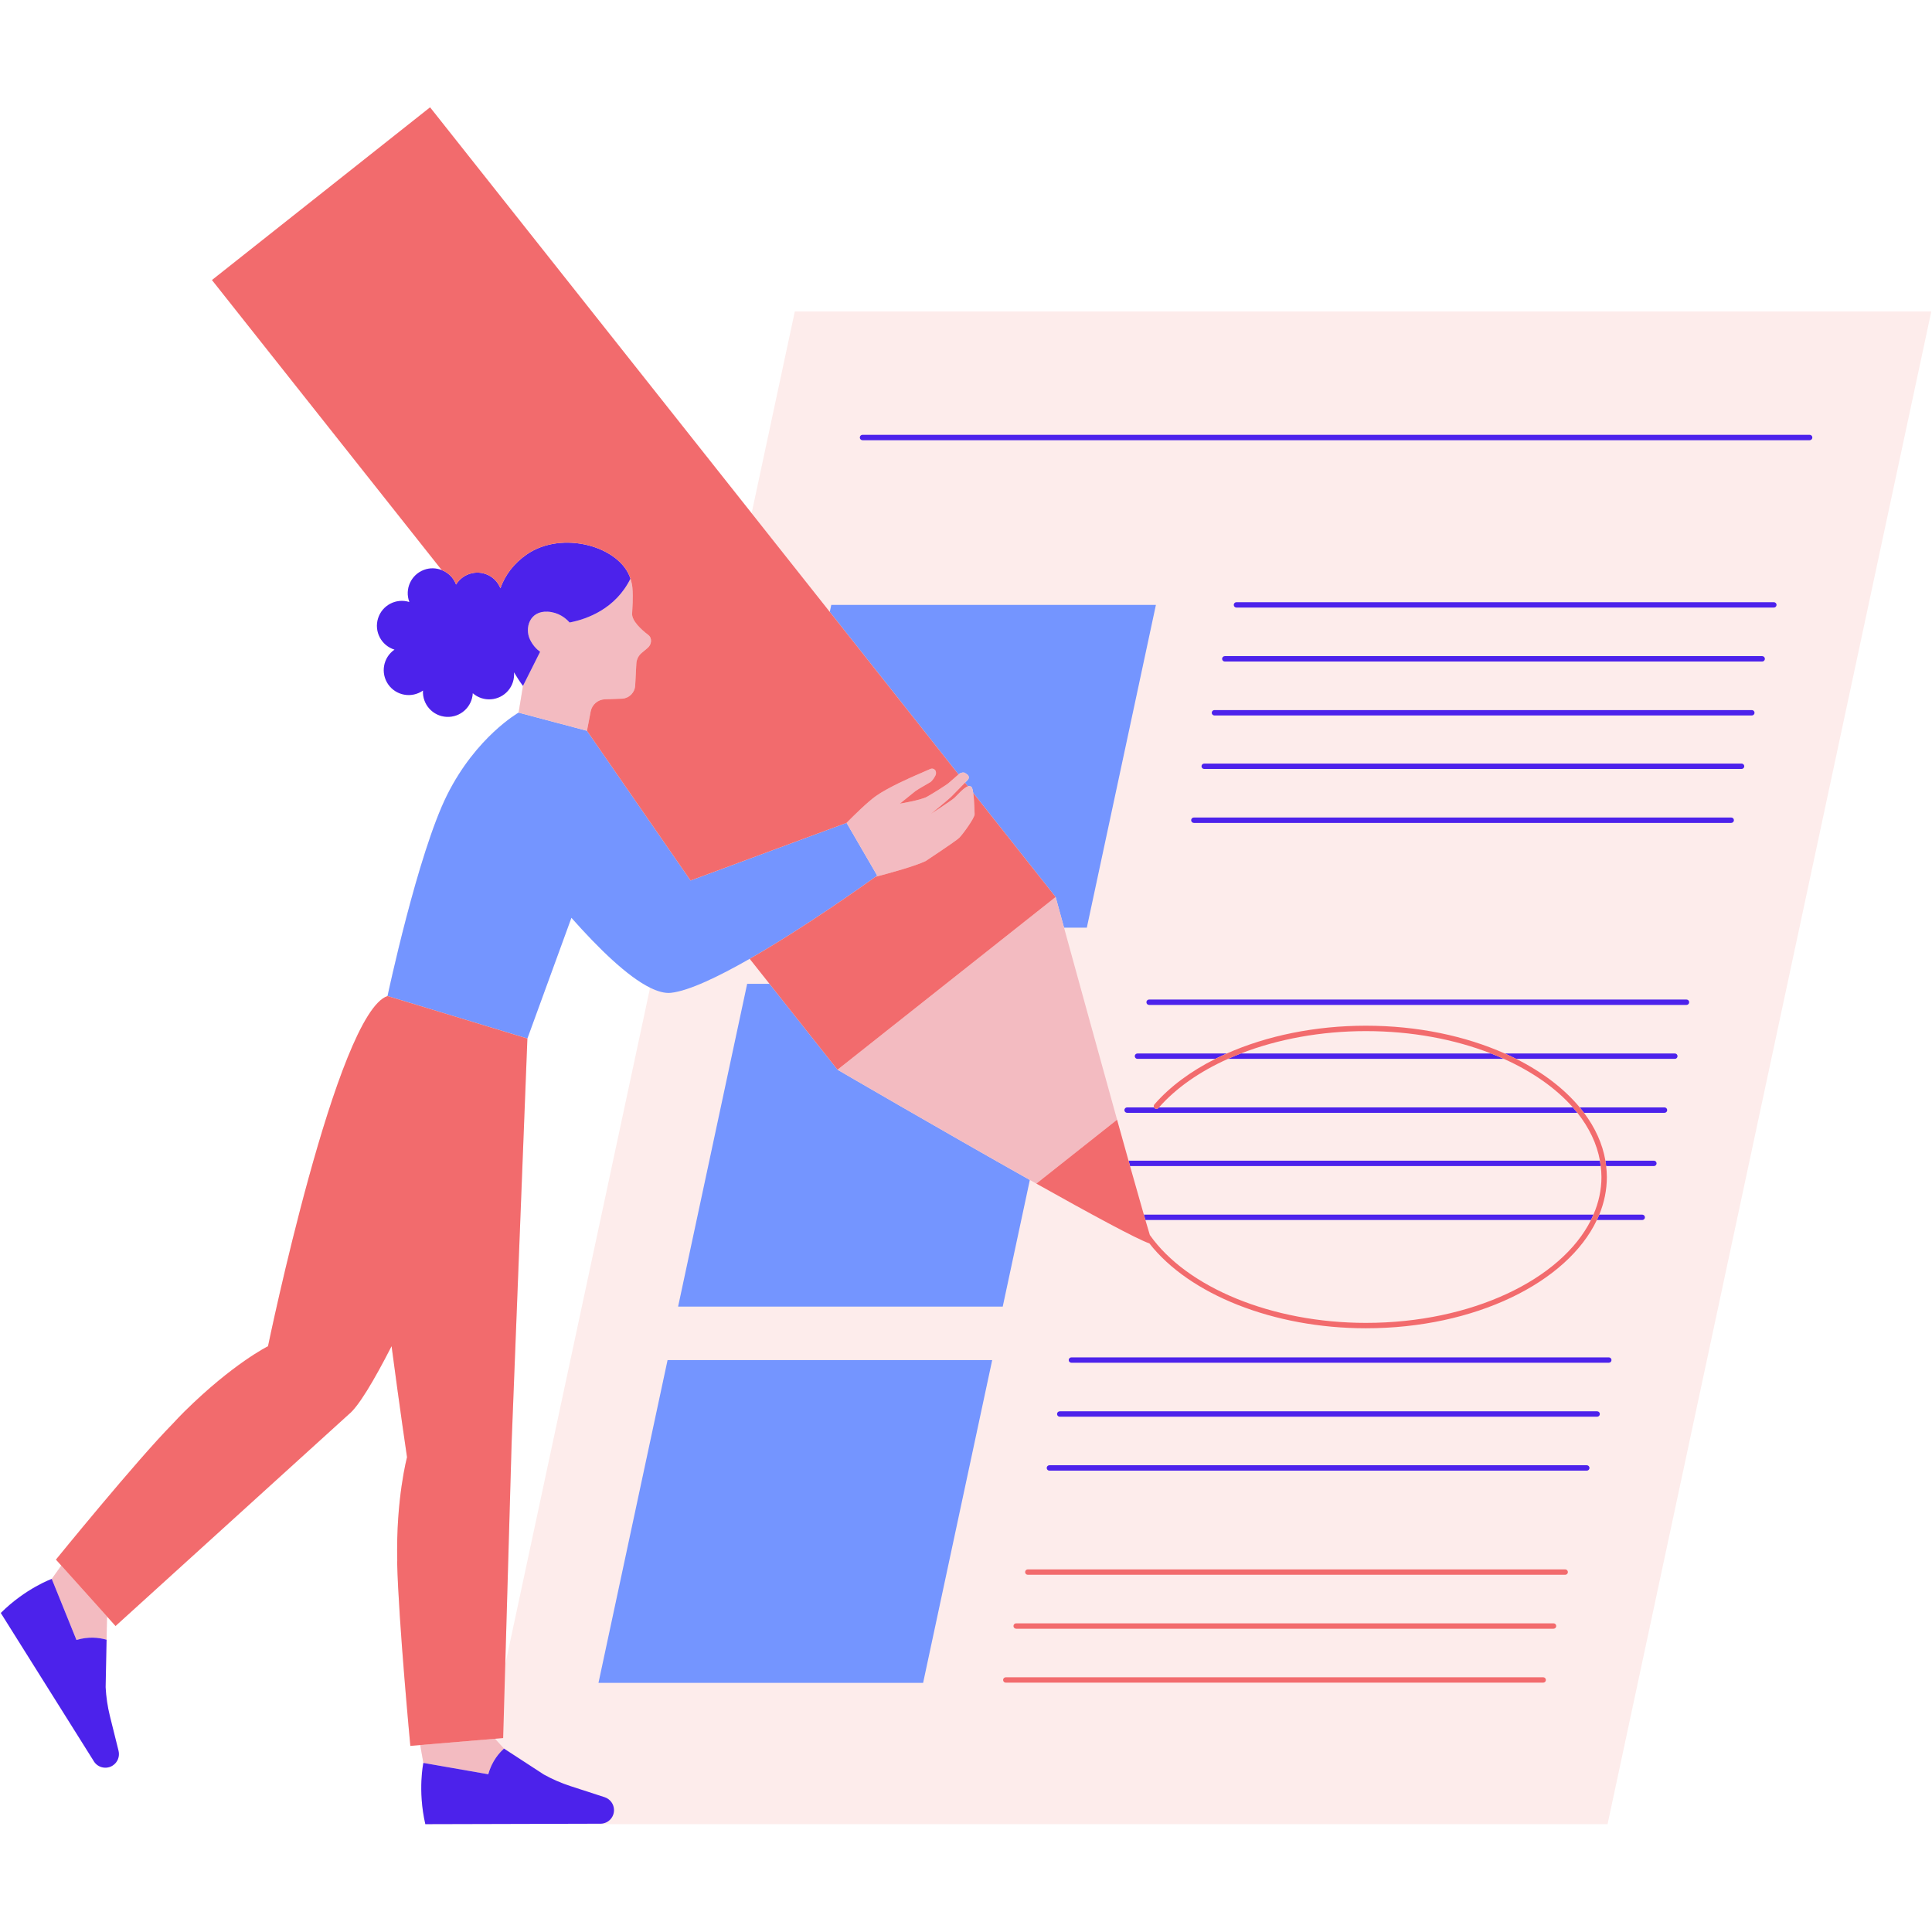
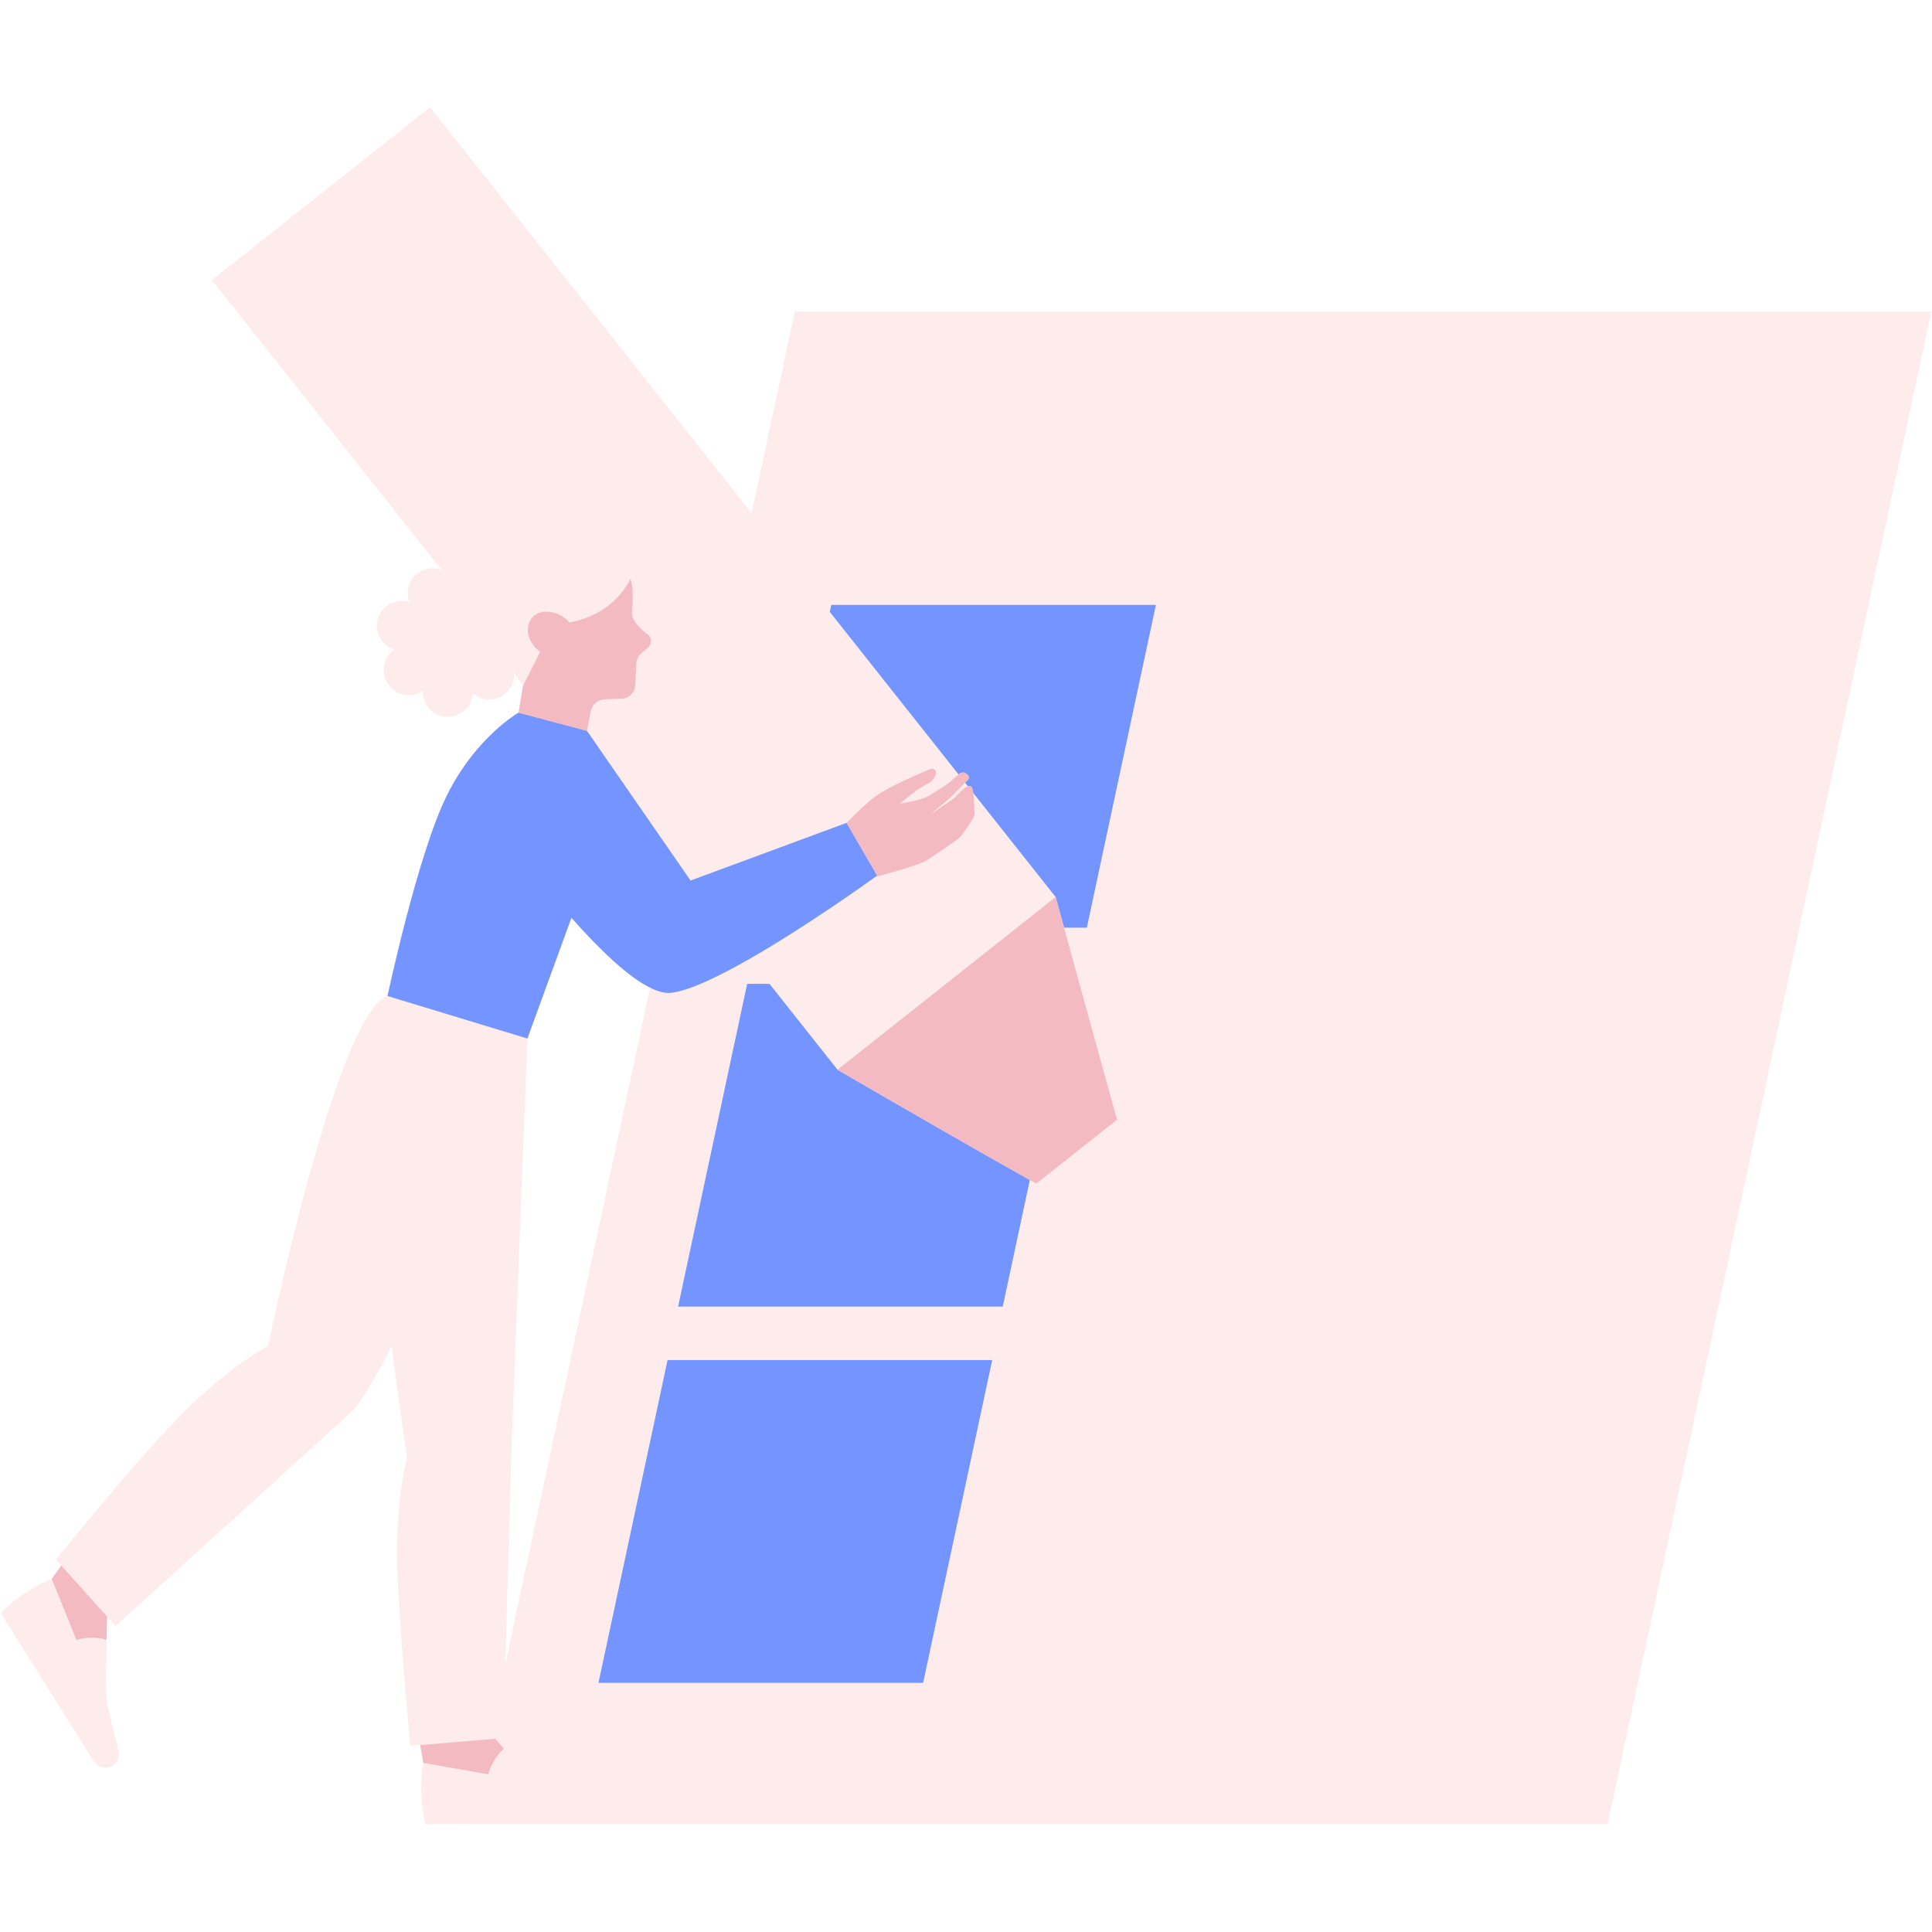
<svg xmlns="http://www.w3.org/2000/svg" width="512" zoomAndPan="magnify" viewBox="0 0 384 384" height="512" preserveAspectRatio="xMidYMid meet" version="1.0">
  <defs>
    <clipPath id="42627903cf">
      <path d="M 0 21.332 L 384 21.332 L 384 362.582 L 0 362.582 Z M 0 21.332 " clip-rule="nonzero" />
    </clipPath>
    <clipPath id="ea4b76e228">
-       <path d="M 0 86 L 361 86 L 361 362.582 L 0 362.582 Z M 0 86 " clip-rule="nonzero" />
-     </clipPath>
+       </clipPath>
    <clipPath id="66cd0fb5ef">
-       <path d="M 11 21.332 L 320 21.332 L 320 348 L 11 348 Z M 11 21.332 " clip-rule="nonzero" />
-     </clipPath>
+       </clipPath>
  </defs>
-   <rect x="-38.4" width="460.8" fill="#ffffff" y="-38.4" height="460.8" fill-opacity="1" />
-   <rect x="-38.4" width="460.8" fill="#ffffff" y="-38.4" height="460.8" fill-opacity="1" />
  <g clip-path="url(#42627903cf)">
    <path fill="#fdeceb" d="M 157.973 61.914 L 149.391 102.012 L 85.48 21.332 L 42.129 55.66 L 87.797 113.305 C 86.699 112.879 85.453 112.82 84.266 113.266 C 81.699 114.223 80.402 117.078 81.359 119.641 C 81.363 119.648 81.367 119.656 81.371 119.66 C 81.363 119.66 81.355 119.656 81.352 119.652 C 78.738 118.836 75.957 120.293 75.145 122.906 C 74.328 125.52 75.785 128.297 78.395 129.113 C 78.402 129.113 78.41 129.113 78.418 129.117 C 78.414 129.121 78.406 129.125 78.398 129.129 C 76.152 130.688 75.598 133.777 77.16 136.023 C 78.723 138.27 81.809 138.824 84.055 137.262 C 84.062 137.258 84.066 137.254 84.074 137.25 C 84.074 137.258 84.07 137.262 84.07 137.27 C 83.926 140.004 86.02 142.336 88.754 142.48 C 91.488 142.629 93.82 140.531 93.969 137.797 C 93.969 137.789 93.965 137.785 93.965 137.777 C 93.973 137.781 93.977 137.789 93.984 137.793 C 96.051 139.586 99.18 139.359 100.973 137.293 C 101.887 136.238 102.27 134.914 102.16 133.625 C 102.703 134.535 103.285 135.441 103.945 136.332 L 103.078 141.641 C 103.078 141.641 94.664 146.41 88.879 157.977 C 83.023 169.684 77.023 197.969 77.023 197.969 C 66.949 201.316 53.27 267.574 53.27 267.574 C 53.27 267.574 46.371 270.973 36.688 280.523 C 35.93 281.277 35.121 282.121 34.281 283.031 C 34.281 283.035 34.277 283.035 34.273 283.039 C 27.164 290.246 11.121 309.984 11.121 309.984 L 12.184 311.168 C 10.992 312.82 10.289 313.82 10.289 313.82 C 10.289 313.82 5.098 315.68 0.156 320.59 L 18.727 350.188 C 19.551 351.371 21.164 351.695 22.383 350.926 C 23.367 350.305 23.84 349.121 23.562 347.992 L 21.844 341.086 C 21.379 339.203 21.094 337.281 20.996 335.348 L 21.184 325.906 L 21.27 321.449 L 21.348 321.383 L 22.965 323.184 L 69.293 281.133 C 71.227 279.605 74.293 274.473 77.832 267.566 C 79.445 279.824 80.898 289.633 80.898 289.633 C 80.898 289.633 78.672 297.953 78.957 310.223 L 78.934 310.504 C 79.219 322.27 81.559 347.012 81.559 347.012 L 83.52 346.844 C 83.902 349.051 84.148 350.391 84.148 350.391 C 84.148 350.391 82.98 355.773 84.535 362.566 L 93.633 362.543 L 93.629 362.566 L 319.516 362.566 L 383.859 61.914 Z M 100.426 330.801 L 101.691 286.73 L 104.824 206.414 L 113.574 182.418 C 118.957 188.504 124.688 194.078 129.211 196.312 Z M 100.426 330.801 " fill-opacity="1" fill-rule="nonzero" />
  </g>
  <path fill="#7495ff" d="M 229.746 120.227 L 216.016 184.379 L 211.488 184.379 C 210.453 180.605 209.816 178.289 209.816 178.289 L 193.434 157.605 C 193.359 157.121 193.266 156.715 193.137 156.477 C 193.051 156.309 192.754 156.242 192.555 156.246 C 192.504 156.246 192.445 156.273 192.391 156.289 L 191.809 155.559 L 192.363 154.992 C 192.629 154.703 192.609 154.246 192.309 153.992 C 192.281 153.969 191.777 153.582 191.648 153.562 C 191.25 153.496 190.844 153.633 190.539 153.895 L 190.512 153.918 L 164.926 121.617 L 165.223 120.227 Z M 152.945 195.547 L 148.504 195.547 L 134.777 259.699 L 199.301 259.699 L 204.688 234.527 C 187.105 224.641 166.465 212.613 166.465 212.613 Z M 118.953 334.477 L 183.477 334.477 L 197.207 270.324 L 132.684 270.324 Z M 133.344 197.332 C 136.906 196.949 142.793 194.125 149.004 190.574 C 159.938 184.32 171.887 175.801 174.016 174.27 C 174.234 174.113 174.352 174.027 174.352 174.027 L 168.266 163.547 L 137.254 175.012 L 116.664 145.25 L 103.074 141.641 C 103.074 141.641 94.66 146.41 88.879 157.977 C 83.023 169.684 77.023 197.969 77.023 197.969 L 104.824 206.414 L 113.574 182.418 C 118.961 188.504 124.688 194.078 129.211 196.312 C 130.746 197.07 132.148 197.461 133.344 197.332 Z M 133.344 197.332 " fill-opacity="1" fill-rule="nonzero" />
-   <path fill="#f3bbc1" d="M 222.027 222.547 L 205.98 235.25 C 205.551 235.012 205.121 234.77 204.688 234.527 C 187.105 224.645 166.465 212.613 166.465 212.613 L 209.816 178.289 C 209.816 178.289 210.449 180.605 211.484 184.379 C 213.824 192.887 218.211 208.84 222.027 222.547 Z M 174.016 174.27 C 177.121 173.465 181.855 172.152 183.977 171.145 C 183.977 171.145 189.93 167.223 190.645 166.531 C 191.359 165.844 193.77 162.5 193.711 161.82 C 193.672 161.363 193.66 159.105 193.434 157.605 C 193.359 157.121 193.266 156.715 193.137 156.477 C 193.051 156.309 192.754 156.242 192.555 156.246 C 192.504 156.246 192.445 156.273 192.391 156.289 C 191.594 156.5 190.27 158.062 189.684 158.594 C 189.059 159.16 185.02 161.77 185.02 161.77 C 185.027 161.762 188.676 158.797 189.199 158.223 L 191.812 155.559 L 192.363 154.992 C 192.629 154.703 192.613 154.246 192.312 153.992 C 192.281 153.969 191.777 153.582 191.652 153.562 C 191.25 153.496 190.844 153.633 190.539 153.895 L 190.512 153.918 L 188.488 155.684 C 188.156 155.973 185.266 157.809 184.242 158.367 C 182.965 159.062 178.852 159.73 178.852 159.73 L 181.41 157.668 C 181.789 157.336 182.199 157.043 182.633 156.789 L 184.895 155.465 C 185.293 155.23 185.949 154.281 186.023 153.828 C 186.047 153.68 186.047 153.527 186.012 153.379 C 186 153.336 185.988 153.293 185.973 153.254 C 185.812 152.84 185.32 152.656 184.91 152.832 L 182.086 154.07 C 181.211 154.453 176.523 156.484 174.062 158.242 C 172.418 159.418 169.816 161.977 168.266 163.547 L 174.352 174.027 C 174.348 174.027 174.23 174.113 174.016 174.27 Z M 128.844 126.195 C 127.363 125.078 125.59 123.371 125.637 122.004 C 125.676 120.758 125.875 118.918 125.688 116.793 C 125.637 116.211 125.5 115.609 125.312 115.016 C 122.324 121.023 116.719 123.047 113.211 123.727 C 112.391 122.812 110.969 121.688 108.848 121.578 C 105.234 121.387 104.262 124.859 105.328 127.09 C 105.867 128.215 106.586 128.996 107.348 129.551 L 103.945 136.332 L 103.074 141.641 L 116.664 145.25 L 117.398 141.414 C 117.664 140.047 118.836 139.039 120.23 138.988 L 123.727 138.863 C 125.102 138.742 126.18 137.629 126.25 136.25 L 126.477 131.906 C 126.52 131.074 126.906 130.301 127.547 129.766 L 128.684 128.82 C 129.52 128.172 129.688 126.828 128.844 126.195 Z M 10.285 313.82 L 15.195 325.957 C 17.531 325.254 19.59 325.453 21.184 325.906 L 21.27 321.449 L 21.348 321.383 L 12.18 311.164 C 10.988 312.82 10.285 313.82 10.285 313.82 Z M 83.52 346.844 C 83.902 349.051 84.148 350.391 84.148 350.391 L 97.047 352.648 C 97.184 352.148 97.352 351.688 97.539 351.246 C 97.609 351.078 97.684 350.91 97.766 350.75 C 98.25 349.75 98.844 348.922 99.465 348.246 C 99.504 348.203 99.543 348.164 99.582 348.121 C 99.777 347.914 99.973 347.719 100.168 347.539 L 98.395 345.59 Z M 83.52 346.844 " fill-opacity="1" fill-rule="nonzero" />
+   <path fill="#f3bbc1" d="M 222.027 222.547 L 205.98 235.25 C 205.551 235.012 205.121 234.77 204.688 234.527 C 187.105 224.645 166.465 212.613 166.465 212.613 L 209.816 178.289 C 209.816 178.289 210.449 180.605 211.484 184.379 C 213.824 192.887 218.211 208.84 222.027 222.547 Z M 174.016 174.27 C 177.121 173.465 181.855 172.152 183.977 171.145 C 183.977 171.145 189.93 167.223 190.645 166.531 C 191.359 165.844 193.77 162.5 193.711 161.82 C 193.672 161.363 193.66 159.105 193.434 157.605 C 193.359 157.121 193.266 156.715 193.137 156.477 C 193.051 156.309 192.754 156.242 192.555 156.246 C 192.504 156.246 192.445 156.273 192.391 156.289 C 191.594 156.5 190.27 158.062 189.684 158.594 C 189.059 159.16 185.02 161.77 185.02 161.77 C 185.027 161.762 188.676 158.797 189.199 158.223 L 191.812 155.559 L 192.363 154.992 C 192.629 154.703 192.613 154.246 192.312 153.992 C 192.281 153.969 191.777 153.582 191.652 153.562 C 191.25 153.496 190.844 153.633 190.539 153.895 L 190.512 153.918 L 188.488 155.684 C 188.156 155.973 185.266 157.809 184.242 158.367 C 182.965 159.062 178.852 159.73 178.852 159.73 L 181.41 157.668 C 181.789 157.336 182.199 157.043 182.633 156.789 L 184.895 155.465 C 185.293 155.23 185.949 154.281 186.023 153.828 C 186.047 153.68 186.047 153.527 186.012 153.379 C 186 153.336 185.988 153.293 185.973 153.254 C 185.812 152.84 185.32 152.656 184.91 152.832 L 182.086 154.07 C 181.211 154.453 176.523 156.484 174.062 158.242 C 172.418 159.418 169.816 161.977 168.266 163.547 L 174.352 174.027 C 174.348 174.027 174.23 174.113 174.016 174.27 Z M 128.844 126.195 C 127.363 125.078 125.59 123.371 125.637 122.004 C 125.676 120.758 125.875 118.918 125.688 116.793 C 125.637 116.211 125.5 115.609 125.312 115.016 C 122.324 121.023 116.719 123.047 113.211 123.727 C 112.391 122.812 110.969 121.688 108.848 121.578 C 105.234 121.387 104.262 124.859 105.328 127.09 C 105.867 128.215 106.586 128.996 107.348 129.551 L 103.945 136.332 L 103.074 141.641 L 116.664 145.25 L 117.398 141.414 C 117.664 140.047 118.836 139.039 120.23 138.988 L 123.727 138.863 C 125.102 138.742 126.18 137.629 126.25 136.25 L 126.477 131.906 C 126.52 131.074 126.906 130.301 127.547 129.766 L 128.684 128.82 C 129.52 128.172 129.688 126.828 128.844 126.195 Z M 10.285 313.82 L 15.195 325.957 C 17.531 325.254 19.59 325.453 21.184 325.906 L 21.27 321.449 L 21.348 321.383 L 12.18 311.164 C 10.988 312.82 10.285 313.82 10.285 313.82 Z M 83.52 346.844 C 83.902 349.051 84.148 350.391 84.148 350.391 L 97.047 352.648 C 97.184 352.148 97.352 351.688 97.539 351.246 C 98.25 349.75 98.844 348.922 99.465 348.246 C 99.504 348.203 99.543 348.164 99.582 348.121 C 99.777 347.914 99.973 347.719 100.168 347.539 L 98.395 345.59 Z M 83.52 346.844 " fill-opacity="1" fill-rule="nonzero" />
  <g clip-path="url(#ea4b76e228)">
    <path fill="#4c22eb" d="M 360.219 86.957 C 360.219 87.254 359.98 87.496 359.684 87.496 L 171.43 87.496 C 171.133 87.496 170.895 87.254 170.895 86.957 C 170.895 86.664 171.133 86.422 171.43 86.422 L 359.684 86.422 C 359.98 86.422 360.219 86.664 360.219 86.957 Z M 352.562 119.691 L 245.754 119.691 C 245.457 119.691 245.219 119.93 245.219 120.227 C 245.219 120.523 245.457 120.762 245.754 120.762 L 352.562 120.762 C 352.859 120.762 353.102 120.523 353.102 120.227 C 353.102 119.93 352.859 119.691 352.562 119.691 Z M 350.25 130.41 L 243.438 130.41 C 243.145 130.41 242.902 130.652 242.902 130.949 C 242.902 131.246 243.145 131.484 243.438 131.484 L 350.25 131.484 C 350.543 131.484 350.785 131.246 350.785 130.949 C 350.785 130.652 350.543 130.41 350.25 130.41 Z M 348.188 141.133 L 241.383 141.133 C 241.086 141.133 240.844 141.375 240.844 141.668 C 240.844 141.965 241.086 142.207 241.383 142.207 L 348.188 142.207 C 348.484 142.207 348.727 141.965 348.727 141.668 C 348.727 141.375 348.484 141.133 348.188 141.133 Z M 346.152 151.766 L 239.344 151.766 C 239.047 151.766 238.809 152.004 238.809 152.301 C 238.809 152.598 239.047 152.836 239.344 152.836 L 346.152 152.836 C 346.449 152.836 346.688 152.598 346.688 152.301 C 346.688 152.004 346.449 151.766 346.152 151.766 Z M 344.094 162.488 L 237.285 162.488 C 236.988 162.488 236.75 162.727 236.75 163.023 C 236.75 163.32 236.988 163.559 237.285 163.559 L 344.094 163.559 C 344.391 163.559 344.629 163.32 344.629 163.023 C 344.629 162.727 344.391 162.488 344.094 162.488 Z M 335.203 198.664 L 228.395 198.664 C 228.098 198.664 227.859 198.906 227.859 199.199 C 227.859 199.496 228.098 199.738 228.395 199.738 L 335.203 199.738 C 335.5 199.738 335.738 199.496 335.738 199.199 C 335.738 198.906 335.5 198.664 335.203 198.664 Z M 246.629 209.387 C 245.754 209.727 244.898 210.082 244.062 210.457 L 298.91 210.457 C 298.078 210.086 297.227 209.727 296.352 209.387 Z M 332.887 209.387 L 299.082 209.387 C 299.855 209.73 300.613 210.086 301.352 210.457 L 332.887 210.457 C 333.184 210.457 333.422 210.219 333.422 209.922 C 333.422 209.625 333.184 209.387 332.887 209.387 Z M 241.559 210.457 C 242.301 210.086 243.062 209.73 243.84 209.387 L 226.078 209.387 C 225.785 209.387 225.543 209.625 225.543 209.922 C 225.543 210.219 225.785 210.457 226.078 210.457 Z M 330.832 220.105 L 313.984 220.105 C 314.277 220.461 314.566 220.816 314.836 221.18 L 330.828 221.18 C 331.125 221.18 331.367 220.941 331.367 220.645 C 331.367 220.348 331.125 220.105 330.832 220.105 Z M 223.484 220.645 C 223.484 220.941 223.723 221.18 224.02 221.18 L 313.516 221.18 C 313.227 220.82 312.934 220.461 312.625 220.105 L 230.355 220.105 C 230.324 220.141 230.285 220.176 230.258 220.211 C 230.062 220.434 229.723 220.461 229.5 220.262 C 229.449 220.219 229.41 220.164 229.379 220.105 L 224.02 220.105 C 223.723 220.105 223.484 220.348 223.484 220.645 Z M 328.719 230.695 L 319.09 230.695 C 319.152 231.051 319.195 231.41 319.234 231.766 L 328.719 231.766 C 329.016 231.766 329.258 231.527 329.258 231.23 C 329.254 230.934 329.016 230.695 328.719 230.695 Z M 318 230.695 L 224.305 230.695 C 224.406 231.055 224.508 231.414 224.605 231.766 L 318.156 231.766 C 318.113 231.41 318.066 231.051 318 230.695 Z M 316.219 242.488 C 316.398 242.133 316.559 241.777 316.711 241.418 L 227.348 241.418 C 227.453 241.785 227.559 242.148 227.656 242.488 Z M 326.402 241.418 L 317.871 241.418 C 317.723 241.777 317.555 242.133 317.387 242.488 L 326.402 242.488 C 326.699 242.488 326.941 242.25 326.941 241.953 C 326.941 241.656 326.699 241.418 326.402 241.418 Z M 319.762 269.789 L 212.953 269.789 C 212.656 269.789 212.414 270.027 212.414 270.324 C 212.414 270.621 212.656 270.859 212.953 270.859 L 319.762 270.859 C 320.059 270.859 320.297 270.621 320.297 270.324 C 320.297 270.027 320.055 269.789 319.762 269.789 Z M 317.445 280.508 L 210.637 280.508 C 210.34 280.508 210.098 280.75 210.098 281.047 C 210.098 281.344 210.34 281.582 210.637 281.582 L 317.445 281.582 C 317.742 281.582 317.98 281.344 317.98 281.047 C 317.98 280.75 317.742 280.508 317.445 280.508 Z M 315.387 291.23 L 208.578 291.23 C 208.281 291.23 208.043 291.473 208.043 291.766 C 208.043 292.062 208.281 292.305 208.578 292.305 L 315.387 292.305 C 315.684 292.305 315.922 292.062 315.922 291.766 C 315.922 291.473 315.684 291.23 315.387 291.23 Z M 104.73 110.176 C 102.137 111.961 100.398 114.281 99.457 116.914 C 99.074 115.969 98.414 115.125 97.477 114.547 C 95.145 113.113 92.094 113.84 90.656 116.168 C 90.652 116.176 90.652 116.184 90.648 116.191 C 90.645 116.184 90.645 116.176 90.641 116.168 C 90.129 114.793 89.062 113.801 87.797 113.305 C 86.699 112.879 85.453 112.82 84.266 113.266 C 81.699 114.223 80.398 117.078 81.359 119.641 C 81.363 119.648 81.367 119.656 81.371 119.66 C 81.363 119.66 81.355 119.656 81.348 119.652 C 78.738 118.836 75.957 120.293 75.141 122.906 C 74.328 125.52 75.781 128.297 78.395 129.113 C 78.402 129.113 78.41 129.113 78.418 129.117 C 78.414 129.121 78.406 129.125 78.398 129.129 C 76.152 130.688 75.598 133.777 77.156 136.023 C 78.719 138.27 81.809 138.824 84.055 137.262 C 84.062 137.258 84.066 137.254 84.074 137.25 C 84.07 137.258 84.07 137.262 84.07 137.27 C 83.922 140.004 86.02 142.336 88.754 142.48 C 91.488 142.629 93.82 140.531 93.965 137.797 C 93.969 137.789 93.965 137.785 93.965 137.777 C 93.973 137.781 93.977 137.789 93.98 137.793 C 96.051 139.586 99.18 139.359 100.973 137.293 C 101.883 136.238 102.27 134.914 102.16 133.625 C 102.699 134.535 103.285 135.441 103.945 136.332 L 107.352 129.551 C 106.59 128.996 105.867 128.211 105.328 127.09 C 104.262 124.859 105.234 121.387 108.848 121.574 C 110.969 121.688 112.395 122.812 113.211 123.727 C 116.719 123.047 122.324 121.023 125.312 115.016 C 123.273 108.613 111.777 105.332 104.73 110.176 Z M 125.312 115.016 C 125.312 115.012 125.316 115.012 125.316 115.008 C 125.305 114.969 125.285 114.93 125.273 114.887 C 125.285 114.93 125.301 114.973 125.312 115.016 Z M 21.844 341.086 C 21.379 339.203 21.094 337.281 20.996 335.348 L 21.184 325.906 C 19.59 325.453 17.531 325.254 15.195 325.957 L 10.285 313.82 C 10.285 313.82 5.098 315.68 0.156 320.59 L 18.727 350.184 C 19.551 351.371 21.164 351.695 22.383 350.926 C 23.367 350.305 23.84 349.121 23.562 347.992 Z M 120.176 357.207 L 113.406 355.008 C 111.562 354.41 109.781 353.637 108.086 352.695 L 100.168 347.539 C 99.973 347.719 99.777 347.914 99.582 348.121 C 99.543 348.16 99.504 348.203 99.465 348.246 C 98.844 348.922 98.25 349.75 97.766 350.75 C 97.684 350.91 97.609 351.078 97.539 351.246 C 97.539 351.246 97.539 351.25 97.539 351.25 C 97.352 351.688 97.184 352.148 97.047 352.648 L 84.148 350.391 C 84.148 350.391 82.98 355.773 84.535 362.566 L 93.633 362.543 L 119.48 362.473 C 120.922 362.398 122.051 361.203 122.039 359.762 C 122.035 358.598 121.281 357.57 120.176 357.207 Z M 120.176 357.207 " fill-opacity="1" fill-rule="nonzero" />
  </g>
  <g clip-path="url(#66cd0fb5ef)">
    <path fill="#f26b6d" d="M 311.629 312.461 C 311.629 312.758 311.391 313 311.094 313 L 204.285 313 C 203.988 313 203.75 312.758 203.75 312.461 C 203.75 312.168 203.988 311.926 204.285 311.926 L 311.094 311.926 C 311.391 311.926 311.629 312.168 311.629 312.461 Z M 308.777 322.648 L 201.969 322.648 C 201.672 322.648 201.434 322.887 201.434 323.184 C 201.434 323.48 201.672 323.723 201.969 323.723 L 308.777 323.723 C 309.074 323.723 309.316 323.48 309.316 323.184 C 309.316 322.887 309.074 322.648 308.777 322.648 Z M 306.723 333.371 L 199.91 333.371 C 199.617 333.371 199.375 333.609 199.375 333.906 C 199.375 334.203 199.617 334.441 199.91 334.441 L 306.723 334.441 C 307.016 334.441 307.258 334.203 307.258 333.906 C 307.258 333.609 307.016 333.371 306.723 333.371 Z M 168.266 163.547 C 169.816 161.977 172.418 159.418 174.062 158.242 C 176.523 156.488 181.211 154.453 182.086 154.07 L 184.91 152.836 C 185.32 152.656 185.812 152.84 185.973 153.254 C 185.988 153.293 186 153.336 186.012 153.379 C 186.047 153.527 186.047 153.68 186.023 153.828 C 185.949 154.281 185.293 155.23 184.895 155.465 L 182.633 156.789 C 182.199 157.043 181.789 157.336 181.41 157.668 L 178.852 159.73 C 178.852 159.73 182.965 159.062 184.242 158.367 C 185.266 157.809 188.156 155.977 188.488 155.684 L 190.512 153.922 L 164.926 121.621 L 149.395 102.012 L 85.48 21.332 L 42.129 55.66 L 87.797 113.305 C 89.062 113.801 90.129 114.793 90.645 116.168 C 90.645 116.176 90.645 116.184 90.648 116.191 C 90.652 116.184 90.652 116.176 90.656 116.168 C 92.094 113.84 95.145 113.113 97.477 114.547 C 98.414 115.125 99.074 115.969 99.457 116.914 C 100.402 114.281 102.137 111.961 104.734 110.176 C 111.777 105.332 123.273 108.613 125.312 115.016 C 125.301 114.973 125.285 114.93 125.273 114.887 C 125.285 114.93 125.305 114.965 125.316 115.008 C 125.316 115.012 125.316 115.012 125.312 115.016 C 125.5 115.609 125.641 116.215 125.691 116.793 C 125.875 118.918 125.676 120.758 125.637 122.004 C 125.59 123.371 127.363 125.078 128.844 126.195 C 129.688 126.828 129.52 128.172 128.684 128.816 L 127.547 129.766 C 126.906 130.297 126.52 131.074 126.477 131.906 L 126.25 136.25 C 126.18 137.625 125.105 138.742 123.73 138.863 L 120.23 138.988 C 118.836 139.039 117.664 140.043 117.402 141.414 L 116.664 145.25 L 137.254 175.008 Z M 185.02 161.77 C 185.02 161.77 189.059 159.16 189.684 158.594 C 190.27 158.062 191.59 156.5 192.387 156.289 L 191.809 155.559 L 189.195 158.223 C 188.676 158.797 185.027 161.762 185.02 161.77 Z M 193.434 157.605 C 193.66 159.105 193.672 161.363 193.711 161.82 C 193.77 162.496 191.359 165.844 190.645 166.531 C 189.93 167.223 183.977 171.145 183.977 171.145 C 181.855 172.152 177.121 173.465 174.016 174.27 C 171.887 175.801 159.938 184.32 149.004 190.574 L 152.945 195.547 L 166.465 212.613 L 209.816 178.289 Z M 77.02 197.969 C 66.945 201.316 53.266 267.574 53.266 267.574 C 53.266 267.574 46.367 270.973 36.688 280.523 C 35.926 281.277 35.117 282.121 34.281 283.031 C 34.277 283.035 34.273 283.035 34.273 283.039 C 27.16 290.246 11.117 309.984 11.117 309.984 L 12.18 311.168 L 21.348 321.383 L 22.965 323.184 L 69.293 281.133 C 71.227 279.605 74.293 274.473 77.828 267.566 C 79.445 279.824 80.898 289.633 80.898 289.633 C 80.898 289.633 78.672 297.953 78.957 310.223 L 78.934 310.504 C 79.215 322.27 81.559 347.012 81.559 347.012 L 83.52 346.844 L 98.395 345.594 L 100.008 345.457 L 100.426 330.801 L 101.691 286.73 L 104.824 206.414 Z M 319.234 231.766 C 319.191 231.41 319.152 231.051 319.09 230.695 C 318.512 227.328 317.043 224.125 314.836 221.18 C 314.566 220.816 314.277 220.461 313.984 220.105 C 310.883 216.363 306.562 213.078 301.352 210.457 C 300.613 210.086 299.855 209.73 299.082 209.387 C 291.277 205.914 281.758 203.867 271.488 203.867 C 261.398 203.867 251.789 205.863 243.84 209.387 C 243.062 209.73 242.301 210.086 241.559 210.457 C 236.688 212.902 232.543 215.957 229.449 219.508 C 229.297 219.68 229.281 219.918 229.379 220.109 C 229.41 220.164 229.449 220.219 229.5 220.266 C 229.723 220.461 230.062 220.434 230.258 220.211 C 230.285 220.176 230.324 220.145 230.355 220.109 C 233.77 216.223 238.492 212.957 244.062 210.461 C 244.898 210.082 245.754 209.727 246.629 209.387 C 253.953 206.539 262.52 204.941 271.488 204.941 C 280.617 204.941 289.141 206.574 296.352 209.387 C 297.227 209.727 298.078 210.086 298.91 210.461 C 304.559 212.996 309.266 216.293 312.625 220.109 C 312.934 220.461 313.227 220.82 313.516 221.18 C 315.84 224.109 317.391 227.316 318 230.695 C 318.066 231.051 318.113 231.41 318.156 231.77 C 318.242 232.484 318.301 233.207 318.301 233.938 C 318.301 236.523 317.742 239.031 316.711 241.418 C 316.559 241.777 316.398 242.137 316.219 242.488 C 310.316 254.316 292.496 262.934 271.488 262.934 C 252.801 262.934 235.883 255.906 228.539 245.465 C 228.305 244.699 228.004 243.691 227.656 242.488 C 227.559 242.148 227.453 241.789 227.348 241.418 C 226.598 238.828 225.664 235.527 224.605 231.77 C 224.508 231.418 224.406 231.055 224.305 230.695 C 223.586 228.129 222.82 225.391 222.027 222.547 L 205.98 235.25 C 216.664 241.242 225.973 246.297 228.449 247.137 C 236.371 257.266 253.105 264.004 271.488 264.004 C 293.16 264.004 311.508 254.914 317.387 242.488 C 317.559 242.133 317.727 241.777 317.871 241.414 C 318.852 239.023 319.375 236.516 319.375 233.934 C 319.375 233.207 319.316 232.484 319.234 231.766 Z M 319.234 231.766 " fill-opacity="1" fill-rule="nonzero" />
  </g>
</svg>